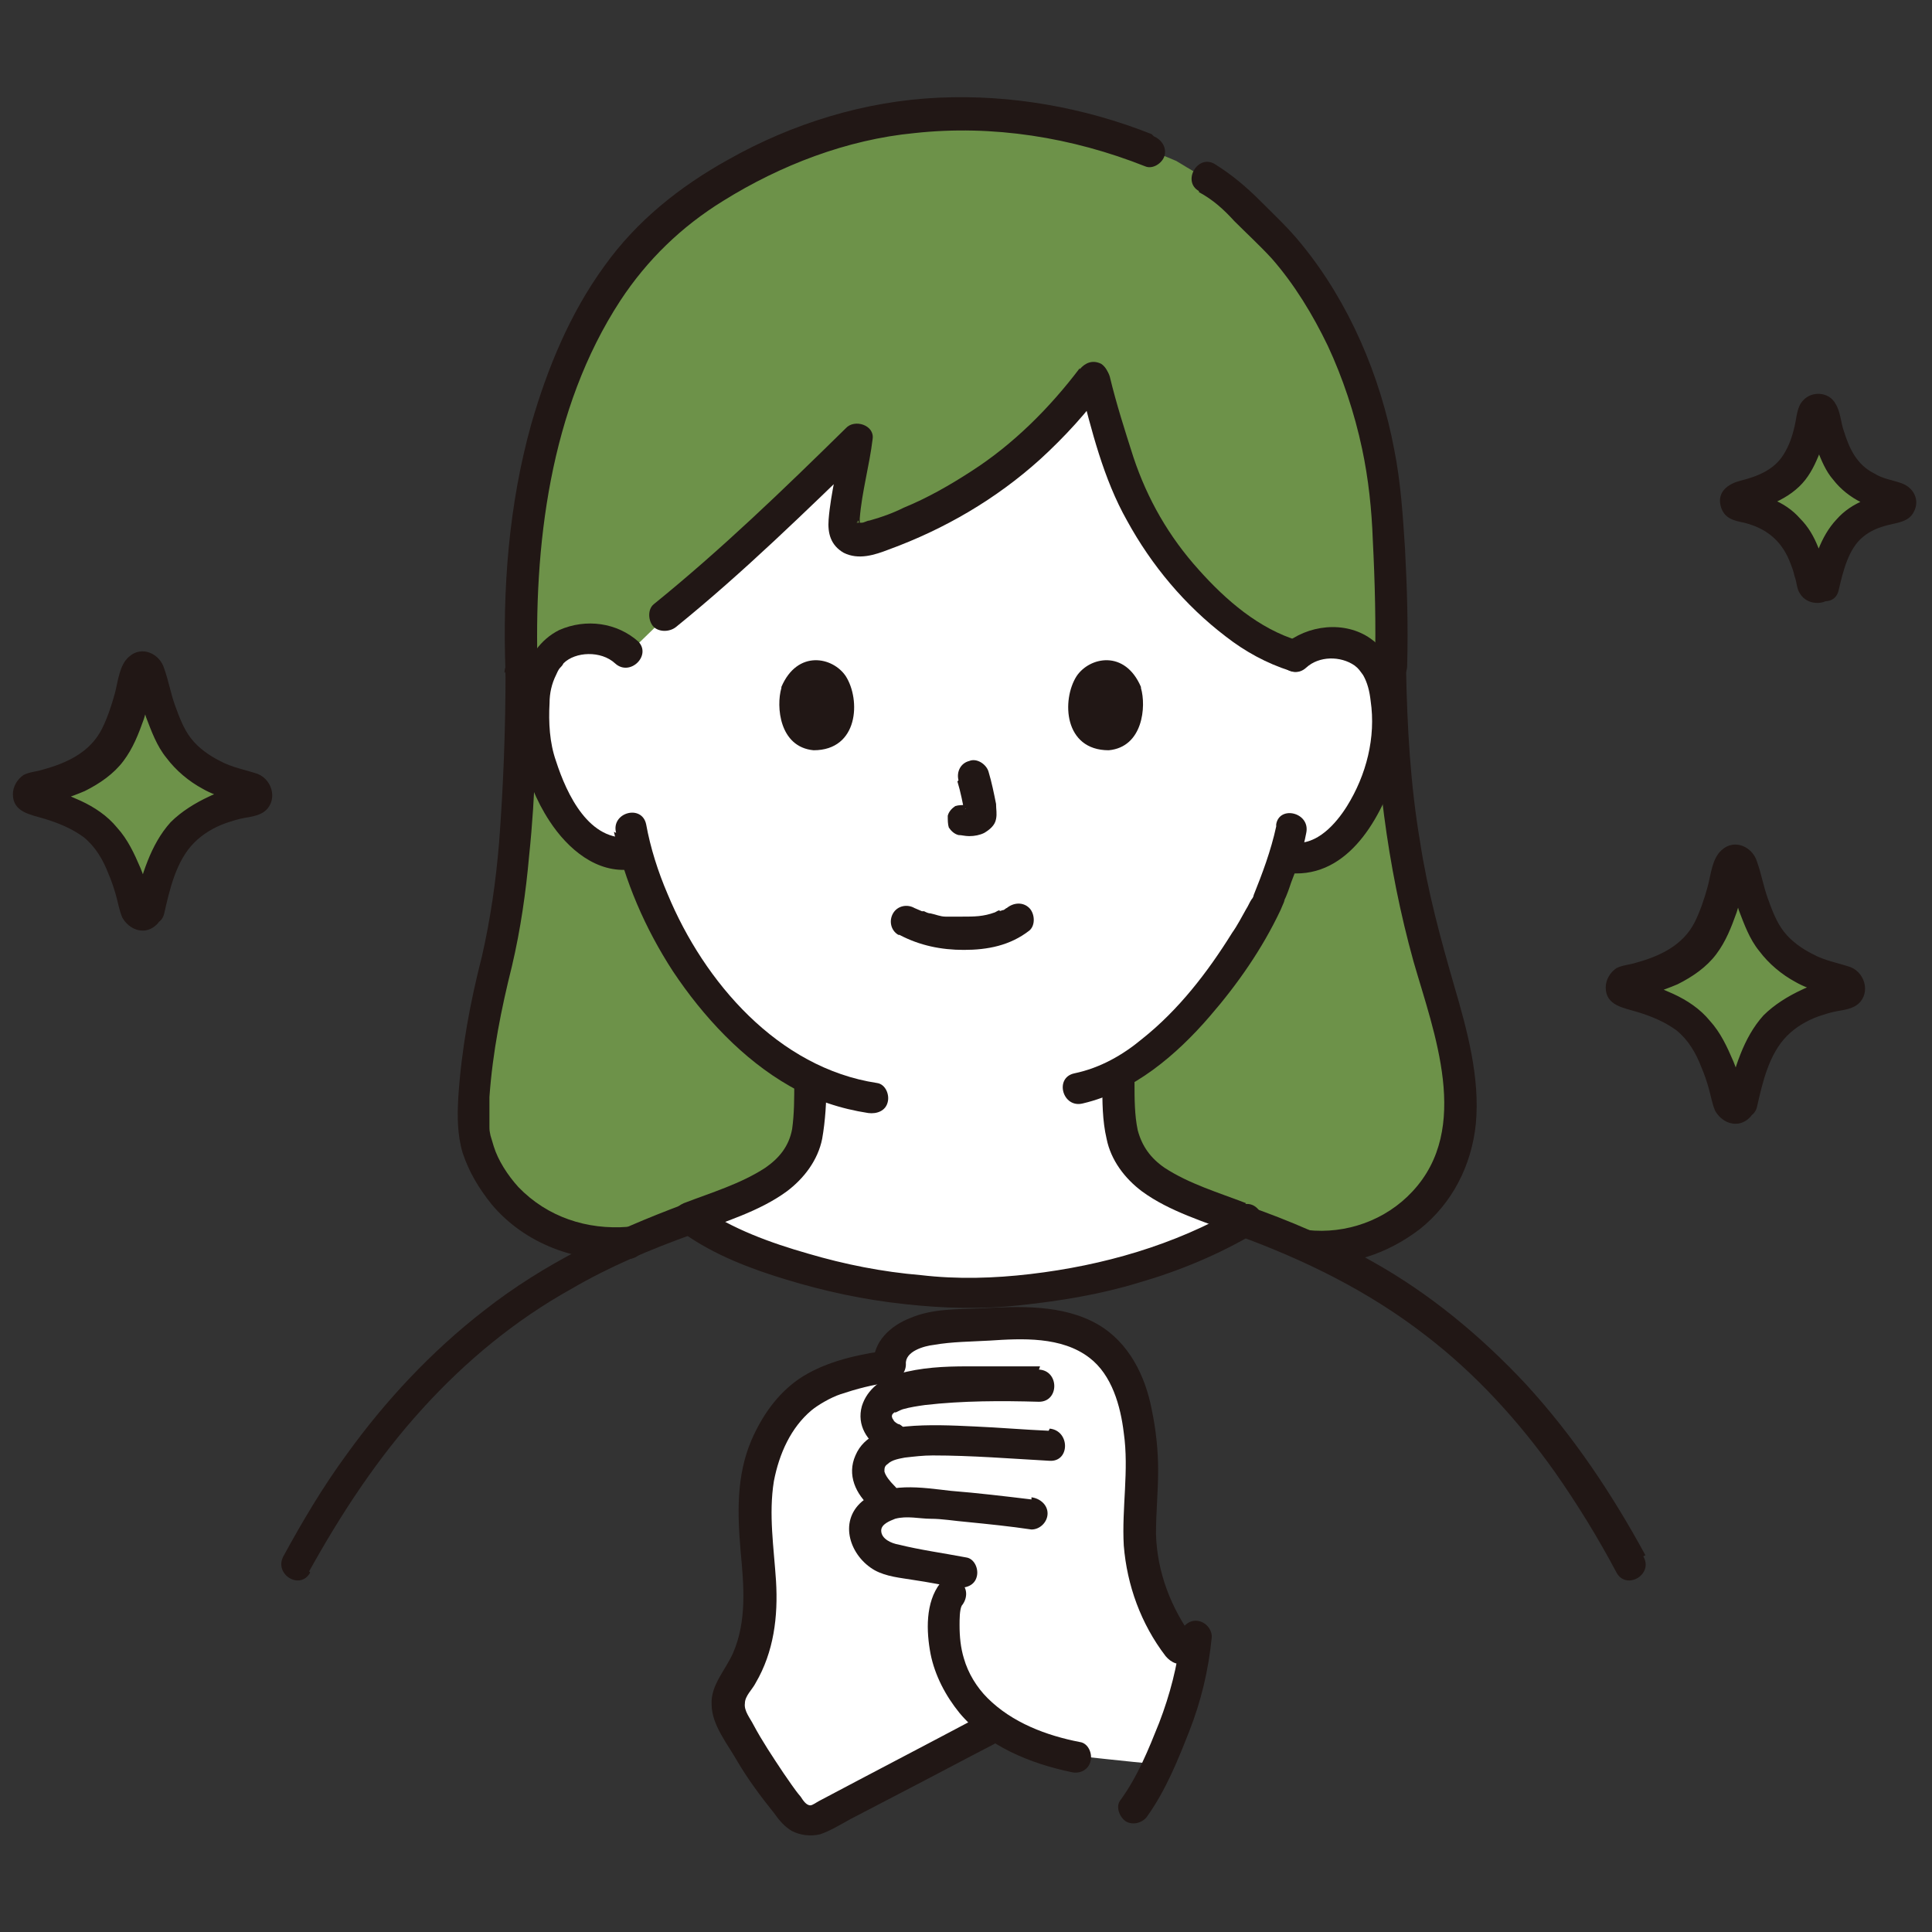
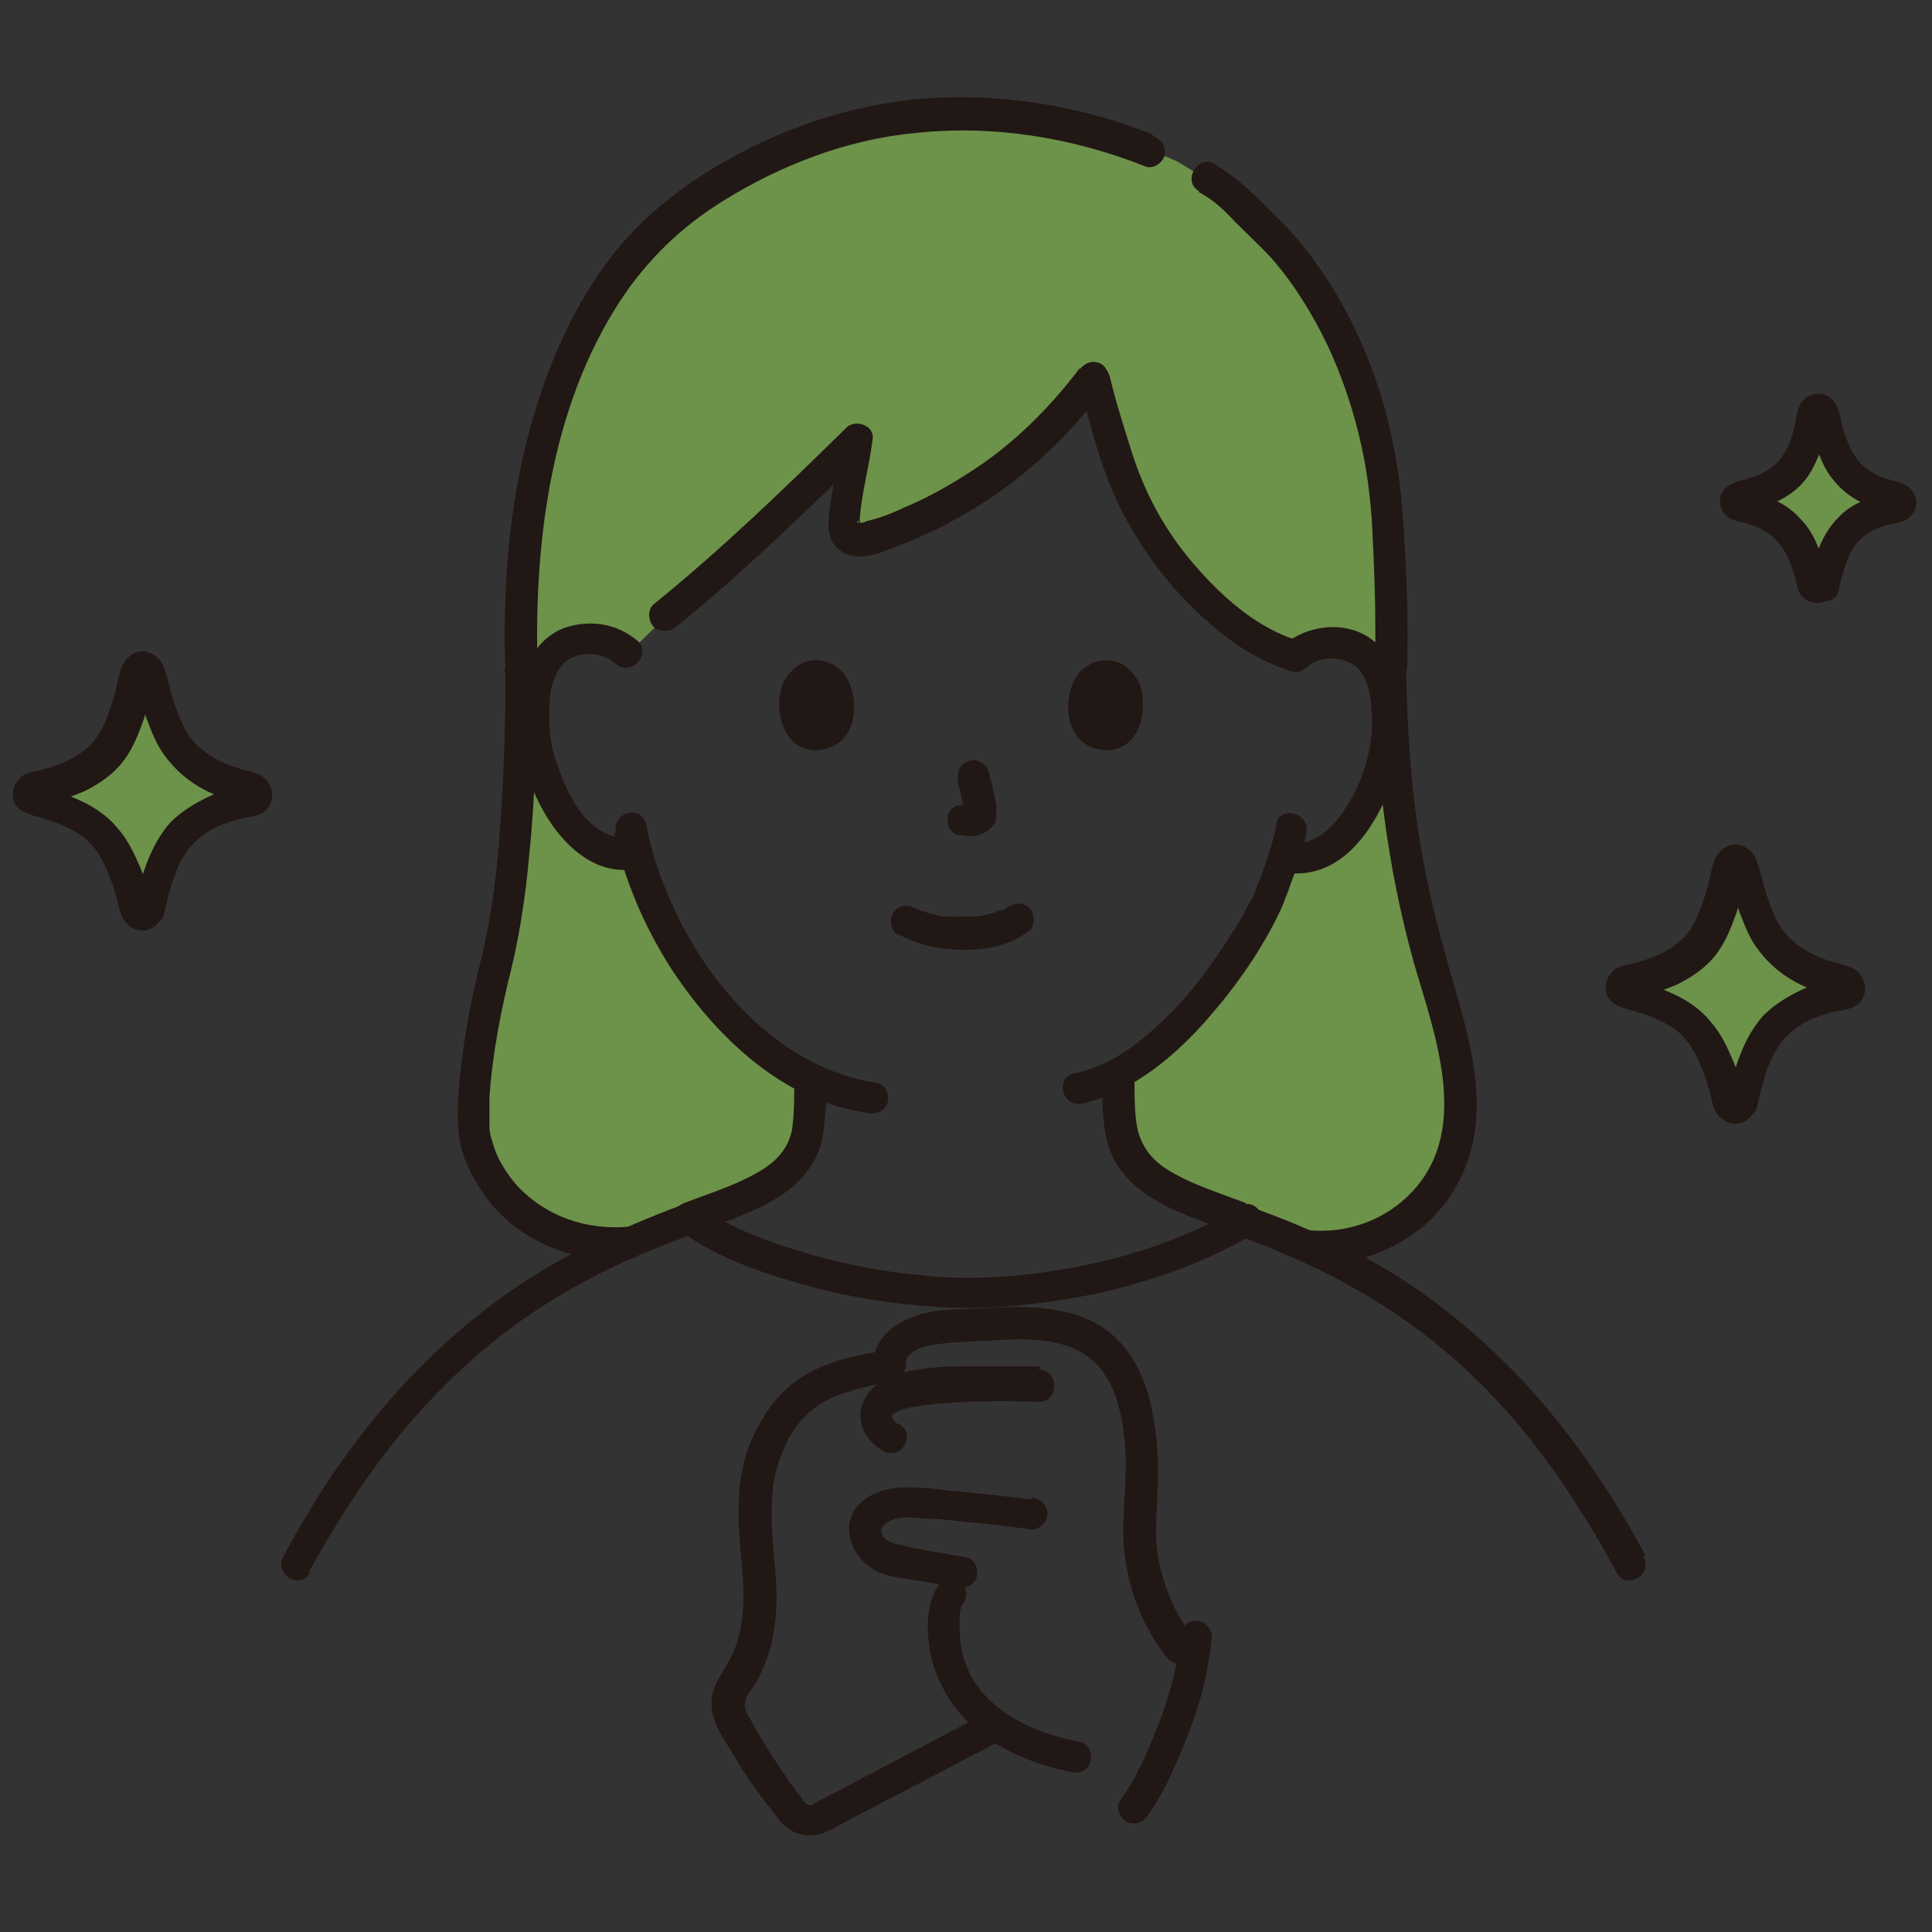
<svg xmlns="http://www.w3.org/2000/svg" id="b" version="1.1" viewBox="0 0 180 180">
  <rect x="0" y="0" width="180" height="180" fill="#333333" stroke="none" />
  <defs>
    <style>
      .st0 {
        fill: #211715;
      }

      .st1 {
        fill: #fff;
      }

      .st2 {
        fill: #6d9249;
      }
    </style>
  </defs>
  <g id="c">
    <g id="d">
-       <path class="st1" d="M58.5,60.9c-1-1-2.4-1.3-3.5-1.3-2.5,0-3.6,1.4-4.1,2.2-1.4,2.4-1.3,6.8-.4,9.5.6,1.9,1.7,4.9,4.3,7,1.1.9,2.9,1.5,4.5,1.1,1.2,4,3.3,8.8,7,13.3,2.9,3.5,5.9,6,9.2,7.7,0,1.3,0,1.9-.1,3.6,0,.8-.1,1.8-.4,2.6-.4,1.1-1,2-1.9,2.8-1.9,1.6-3.9,2.3-6.4,3.2,0,0-1.6.6-2.5,1,.5.4.8.5,1.2.8,6.6,3.9,16.5,6,24.9,6.2,8.4-.2,18.3-2.3,24.9-6.2.4-.2.7-.4,1.1-.6-.8-.3-3-1.2-3-1.2-2.4-.9-4.4-1.7-6.4-3.2-.9-.7-1.5-1.7-1.9-2.8-.3-.8-.4-1.7-.4-2.6-.1-1.9,0-2.4-.1-3.9,7.2-4,12.9-13.7,13.9-16.5.4-.7,1-2.3,1.4-3.9h.4c1.5.3,3.1-.2,4.1-1.1,2.6-2.1,3.7-5,4.3-7,.9-2.7,1-7.1-.4-9.5-.5-.8-1.5-2.2-4-2.3-1.2,0-2.5.3-3.5,1.3-5.2-1.6-11.1-7.1-14.6-13.7-1.4-2.6-3-8.1-4.1-12.4-5.2,7.1-12.3,12.3-20.7,15.1-.5.2-1.2.3-1.7,0-.7-.3-.8-.6-.8-1.5.1-2.1,1-5.7,1.2-7.7-5.8,5.7-12.1,11.6-17.9,16.4l-3.5,3.4h0Z" />
-       <path class="st1" d="M70.6,144.5c-.2-3-.4-6,.7-9.2,1.9-5.1,4.9-7.2,11.8-8.1-.3-1.3.9-2.5,2.2-3,1.3-.5,2.8-.6,4.3-.7,2.1-.1,4.2-.3,6.3-.2s4.3.5,6,1.5c2.6,1.6,3.7,4.6,4.2,7.3.3,1.6.4,3.3.4,4.9,0,2.3-.3,4.7-.1,7,.3,3.9,2,7.7,4.9,10.8-.6,3.1-1.6,5.9-3.2,9.6-3.2-.3-7.7-.8-7.7-.8-2.8-.6-5.4-1.5-7.5-3l-1,.5-15.2,8c-.9.6-2.1.4-2.7-.4-2-2.5-3.8-5.2-5.3-7.9-.4-.7-.8-1.5-.7-2.3,0-.9.7-1.8,1.2-2.6,2.2-3.8,1.8-7.6,1.5-11.5h0Z" />
      <g id="e">
        <path class="st2" d="M133.4,90c-2.7-9.1-3.8-18.4-3.9-27.9.2-5.5-.2-12-.4-14.7-.7-9.4-4.9-20-11.1-25.9-2.4-2.3-3.3-3.5-5.7-4.9,0,0-1.4-.8-2.7-1.6-1.4-.6-2.7-1.1-2.7-1.1-5.1-2-10.3-3.4-17.8-3.4-12.3,0-23.2,6.3-28.1,11-8,7.7-13.1,21.8-12.5,41.2,0,13.2-1.1,22.6-2.6,28-1,3.7-1.9,9.8-1.9,13.6,0,5.2,5.6,12.4,14.5,11.6h0c1.8-.8,3.7-1.5,5.6-2.2,0,0,0,0,0,0,1-.4,2.5-1,2.5-1,2.4-.9,4.4-1.7,6.4-3.2.9-.7,1.5-1.7,1.9-2.8.3-.8.4-1.7.4-2.6.1-1.8,0-2.3.1-3.6-3.4-1.6-6.4-4.2-9.2-7.7-3.7-4.5-5.8-9.3-7-13.3-1.6.4-3.3-.2-4.5-1.1-2.6-2.1-3.6-5.1-4.3-7-.9-2.7-1-7.1.4-9.5.5-.8,1.5-2.2,4.1-2.2,1.2,0,2.5.3,3.5,1.3l3.5-3.4c5.8-4.8,12.2-10.8,17.9-16.4-.2,2.1-1.1,5.6-1.2,7.7,0,.9.1,1.2.8,1.5.5.2,1.2,0,1.7,0,8.5-2.8,15.5-8,20.7-15.1,1.1,4.4,2.7,9.8,4.1,12.4,3.5,6.5,9.4,12.1,14.6,13.7,1-1,2.3-1.3,3.5-1.3,2.5,0,3.6,1.5,4,2.3,1.4,2.4,1.3,6.8.4,9.5-.7,1.9-1.7,4.9-4.3,7-1.1.9-2.6,1.4-4.1,1.2,0,0-.1,0-.4,0-.5,1.6-1.1,3.1-1.4,3.9-1,2.8-6.7,12.5-13.9,16.5,0,1.5,0,2,.1,3.9,0,.8.1,1.8.4,2.6.4,1.1,1,2,1.9,2.8,1.9,1.6,3.9,2.3,6.4,3.2,0,0,2.2.8,3,1.2,0,0,0,0,0,0,1.9.7,3.8,1.5,5.6,2.3,0,0,0,0,0,0,5.8.8,11.8-3,13.6-8.6,1.7-5.3-.4-12.1-2-17.4h0Z" />
        <path class="st2" d="M14.1,85c-.1.6-.9.6-1.1,0-.6-2.3-1.6-5.2-3-6.8-1.8-2-4.3-2.9-6.6-3.4-.6-.1-.6-1,0-1.1,2.3-.5,4.9-1.4,6.6-3.2,1.6-1.8,2.5-5.3,3.1-7.7.1-.6.9-.6,1.1,0,.6,2.4,1.6,5.9,3.2,7.7,1.7,1.8,4.1,2.7,6.4,3.2.6.1.6,1,0,1.1-2.4.5-5,1.3-6.8,3.3-1.4,1.7-2.3,4.5-2.8,6.9h0Z" />
        <path class="st2" d="M162.4,103c-.1.6-.9.6-1.1,0-.6-2.3-1.6-5.2-3-6.8-1.8-2-4.3-2.9-6.6-3.4-.6-.1-.6-1,0-1.1,2.3-.5,4.9-1.4,6.6-3.2,1.6-1.8,2.5-5.3,3.1-7.7.1-.6.9-.6,1.1,0,.6,2.4,1.6,5.9,3.2,7.7,1.7,1.8,4.1,2.7,6.4,3.2.6.1.6,1,0,1.1-2.4.5-5,1.3-6.8,3.3-1.4,1.7-2.3,4.5-2.8,6.9h0Z" />
        <path class="st2" d="M169.8,54.3c0,.4-.7.4-.8,0-.4-1.7-1.1-3.7-2.2-5-1.3-1.5-3.1-2.1-4.8-2.5-.4,0-.4-.7,0-.8,1.7-.4,3.5-1,4.8-2.3,1.2-1.3,1.8-3.8,2.2-5.6,0-.4.7-.4.8,0,.4,1.7,1.2,4.3,2.3,5.6,1.2,1.3,3,2,4.6,2.3.4,0,.4.7,0,.8-1.7.3-3.7.9-4.9,2.4-1,1.2-1.6,3.3-2,5Z" />
      </g>
    </g>
    <g id="f">
      <path class="st0" d="M47.1,62.6c0,5.3-.2,10.6-.6,15.9-.3,3.6-.8,7.1-1.6,10.6-1.1,4.3-1.9,8.6-2.2,13.1-.1,1.8-.1,3.5.4,5.2.6,1.8,1.5,3.3,2.7,4.8,3.1,3.7,8,5.5,12.7,5.1.8,0,1.5-.6,1.5-1.5s-.7-1.5-1.5-1.5c-3.8.3-7.5-.9-10.2-3.7-1-1.1-1.9-2.5-2.3-3.8-.1-.3-.2-.7-.3-1-.1-.5-.1-.5-.1-.9,0-.9,0-1.8,0-2.7.3-4.2,1.1-8.2,2.1-12.2.8-3.4,1.3-6.9,1.6-10.3.6-5.7.7-11.3.7-17,0-1.9-3-1.9-3,0h0Z" />
      <path class="st0" d="M128,62.1c.1,9.3,1.2,18.5,3.7,27.5,1.9,6.6,5.4,15.5-.1,21.4-2.5,2.7-6.2,4-9.8,3.6-.8,0-1.5.7-1.5,1.5s.7,1.4,1.5,1.5c3.8.5,7.5-.8,10.5-3.1,3-2.4,4.8-5.9,5.2-9.8.4-4.3-.8-8.7-2-12.8-1.3-4.5-2.5-8.9-3.2-13.5-.9-5.3-1.2-10.7-1.3-16.1,0-1.9-3-1.9-3,0h0Z" />
      <path class="st0" d="M111.7,17.9c1.3.7,2.3,1.6,3.3,2.7,1.2,1.2,2.4,2.3,3.5,3.5,2.1,2.4,3.8,5.2,5.2,8.1,1.4,3,2.5,6.3,3.2,9.6.6,2.8.9,5.7,1,8.5.2,3.9.3,7.9.2,11.8,0,1.9,2.9,1.9,3,0,.1-3.7,0-7.3-.2-11-.2-3.1-.4-6.2-1-9.2-1.3-6.9-4.2-13.7-8.6-19.1-1.2-1.5-2.6-2.8-3.9-4.1-1.3-1.3-2.6-2.4-4.2-3.4-1.6-1-3.1,1.6-1.5,2.5h0Z" />
      <path class="st0" d="M107.3,12.5c-6.3-2.5-13.1-3.7-19.8-3.4-6.9.3-13.7,2.4-19.7,5.8-4.5,2.5-8.5,5.7-11.5,9.9-3.2,4.4-5.3,9.5-6.8,14.7-2.1,7.5-2.7,15.4-2.4,23.2,0,1.9,3,1.9,3,0-.4-11.8,1.1-24.6,7.7-34.7,2.5-3.8,5.7-6.9,9.6-9.3,5.3-3.3,11.5-5.7,17.8-6.3,7.3-.8,14.7.4,21.5,3.1.7.3,1.6-.3,1.8-1,.2-.8-.3-1.5-1-1.8h0Z" />
      <path class="st0" d="M100.6,35.8c1.1,4.3,2.2,8.8,4.4,12.7,2.3,4.2,5.4,7.9,9.2,10.8,1.8,1.4,3.8,2.5,6,3.2,1.8.6,2.6-2.3.8-2.8-3.7-1.1-6.8-3.8-9.3-6.6-2.8-3.1-4.8-6.6-6.1-10.5-.8-2.5-1.6-5-2.2-7.5-.5-1.8-3.3-1.1-2.8.8h0Z" />
      <path class="st0" d="M100.6,34.3c-2.8,3.7-6.2,7.1-10.1,9.6-2,1.3-4.1,2.5-6.3,3.4-1,.5-2.1.9-3.2,1.2-.2,0-.5.2-.7.2,0,0-.4,0-.4,0-.2,0,0-.1,0,0,0-.6.2.3.2.4,0,0,0-.7,0-.8.2-2.5.9-4.9,1.2-7.4.2-1.3-1.7-1.9-2.5-1-5.8,5.7-11.6,11.3-17.9,16.4-.6.5-.5,1.6,0,2.1s1.5.5,2.1,0c6.3-5.1,12.1-10.8,17.9-16.4l-2.5-1c-.3,2.4-1,4.9-1.2,7.4-.1,1.3.2,2.4,1.4,3.1,1.4.7,2.9.2,4.2-.3,5.2-1.9,10-4.7,14.1-8.4,2.3-2.1,4.4-4.4,6.2-6.9.5-.6.1-1.6-.5-2-.8-.4-1.5-.1-2,.5h0Z" />
      <path class="st0" d="M118.9,77c-.5,2.3-1.3,4.4-2.1,6.4.2-.4,0,0,0,0,0,.1-.1.3-.2.4-.2.3-.3.6-.5.9-.4.7-.8,1.5-1.3,2.2-2.3,3.7-5,7.2-8.4,9.9-1.8,1.5-3.9,2.7-6.3,3.2-1.9.4-1.1,3.3.8,2.8,4.7-1.1,8.7-4.5,11.8-8.1,2.6-3,4.9-6.3,6.6-9.9.1-.2.2-.5.3-.7,0,0,.2-.5,0-.1.3-.6.5-1.2.7-1.8.6-1.5,1.1-3,1.4-4.6.4-1.9-2.5-2.6-2.8-.8h0Z" />
      <path class="st0" d="M57.2,77.5c1,4.6,2.9,9,5.5,13,2.8,4.2,6.5,8.2,10.9,10.7,2.3,1.3,4.7,2.1,7.3,2.5.8.1,1.6-.2,1.8-1,.2-.7-.2-1.7-1-1.8-9.2-1.4-16.1-9.4-19.5-17.6-.9-2.1-1.6-4.3-2-6.5-.4-1.9-3.3-1.1-2.8.8h0Z" />
      <path class="st0" d="M59.5,59.8c-2-1.8-4.9-2.2-7.4-1.1-1.8.9-2.9,2.6-3.4,4.5-1.1,4.4,0,9.5,2.5,13.3,1.7,2.6,4.4,4.9,7.6,4.5.8-.1,1.5-.6,1.5-1.5s-.7-1.6-1.5-1.5c-3.9.5-6-4-7-7.1-.6-1.7-.7-3.6-.6-5.4,0-.9.2-1.8.6-2.6.1-.2.2-.5.4-.7,0,0,.2-.3,0,0,.1-.1.2-.2.3-.4,1.1-1.1,3.5-1.2,4.8,0,1.4,1.3,3.5-.8,2.1-2.1h0Z" />
      <path class="st0" d="M121.7,62.2c1.2-1.1,3.2-1.1,4.5-.2.4.3.5.5.8.9.4.7.6,1.5.7,2.4.5,3.4-.4,6.9-2.2,9.8-1,1.6-2.8,3.7-5,3.4-.8-.1-1.6.2-1.8,1-.2.7.2,1.7,1,1.8,5.6.8,8.8-4.7,10.3-9.3.8-2.3.9-4.9.5-7.3-.3-2-1.1-4-2.8-5.2-2.4-1.7-5.9-1.3-8.1.6-1.4,1.3.7,3.4,2.1,2.1h0Z" />
      <path class="st0" d="M83.8,87.1c1.9,1,3.9,1.4,6,1.4,2.2,0,4.3-.4,6.1-1.8.6-.5.5-1.6,0-2.1-.6-.6-1.5-.5-2.1,0,.4-.3,0,0,0,0-.1,0-.2.2-.4.2,0,0-.5.2-.2,0-.2,0-.3.1-.5.2-1.1.4-1.9.4-3.1.4-.3,0-.6,0-.9,0-.1,0-.3,0-.4,0,0,0-.5,0-.2,0-.5,0-.9-.2-1.4-.3-.2,0-.4-.1-.6-.2,0,0-.1,0-.2,0,.4.1.1,0,0,0-.2-.1-.5-.2-.7-.3-.7-.4-1.6-.2-2,.5-.4.7-.2,1.6.5,2h0Z" />
      <path class="st0" d="M89.2,72.8c.3,1,.5,2,.7,3.1v-.4c0,.1,0,.3,0,.4v-.4c0,0,0,.1,0,.2v-.4c.1,0,.1,0,0,.1l.2-.3s0,0-.1,0l.3-.2c0,0-.2,0-.2.1h.4c-.1,0-.3,0-.4,0h.4c-.1,0-.3,0-.4,0h.4c-.1,0-.3,0-.4,0-.4,0-.8,0-1.1.1-.3.2-.6.5-.7.9,0,.4,0,.8.1,1.1.2.3.5.6.9.7.3,0,.6.1,1,.1.5,0,1-.1,1.4-.3.5-.3,1-.7,1.1-1.3.1-.5,0-.9,0-1.4-.2-1-.4-2-.7-3-.2-.7-1.1-1.3-1.8-1-.8.2-1.2,1-1,1.8h0Z" />
      <path class="st0" d="M72.8,64.1c-.5,1.7-.2,5.5,3,5.8,4.2,0,4.4-4.7,3-6.9-1.2-1.8-4.5-2.5-6,1h0Z" />
      <path class="st0" d="M106.3,64.1c.5,1.7.2,5.5-3,5.8-4.2,0-4.4-4.7-3-6.9,1.2-1.8,4.5-2.5,6,1Z" />
      <path class="st0" d="M64.5,115c3-1.2,6.2-2.1,8.8-4,1.6-1.2,2.9-2.9,3.3-4.9.3-1.7.4-3.5.4-5.2,0-1.9-2.9-1.9-3,0,0,1.4,0,2.9-.2,4.3-.3,1.6-1.2,2.7-2.5,3.6-2.3,1.5-5,2.3-7.6,3.3-.7.3-1.3,1-1,1.8.2.7,1.1,1.3,1.8,1h0Z" />
      <path class="st0" d="M116.1,112.1c-2.6-1-5.3-1.8-7.6-3.3-1.3-.9-2.1-2-2.5-3.5-.3-1.4-.3-3-.3-4.4,0-1.9-3-1.9-3,0,0,1.7,0,3.5.4,5.2.4,2,1.7,3.7,3.3,4.9,2.6,1.9,5.8,2.8,8.8,4,.7.3,1.6-.3,1.8-1,.2-.8-.3-1.5-1-1.8h0Z" />
      <path class="st0" d="M28.8,146.4c3-5.4,6.4-10.6,10.6-15.2,4-4.4,8.6-8.2,13.8-11.1,3.6-2.1,7.4-3.7,11.3-5.1.7-.3,1.3-1,1-1.8-.2-.7-1.1-1.3-1.8-1-6.7,2.5-13,5.5-18.6,9.9-4.9,3.8-9.2,8.4-12.8,13.4-2.2,3-4.1,6.2-5.9,9.5-.9,1.7,1.6,3.2,2.5,1.5h0Z" />
      <path class="st0" d="M153.3,144.9c-3.1-5.7-6.7-11.1-11.1-15.9-4.2-4.5-9-8.5-14.4-11.5-3.7-2.1-7.7-3.8-11.7-5.2-.7-.3-1.6.3-1.8,1-.2.8.3,1.5,1,1.8,6.3,2.3,12.2,5.2,17.5,9.3,4.7,3.6,8.7,8,12.1,12.8,2.1,3,4,6.1,5.7,9.3.9,1.7,3.5.2,2.5-1.5h0Z" />
      <path class="st0" d="M115.3,112.6c-5.9,3.4-12.5,5.3-19.3,6.1-3.4.4-6.8.5-10.2.1-3.6-.3-7.1-1-10.5-2-3.5-1-7.1-2.3-10.1-4.4-.7-.5-1.6-.1-2,.5-.4.7-.1,1.6.5,2,2.8,2,6.2,3.3,9.5,4.3,3.6,1.1,7.3,1.9,11.1,2.3,3.6.4,7.1.5,10.8.1,3.7-.4,7.4-1,11-2.1,3.8-1.1,7.4-2.6,10.8-4.6,1.6-1,.2-3.5-1.5-2.5h0Z" />
      <path class="st0" d="M12.6,84.6h0c.2-.3.4-.4.5-.6.3,0,.6,0,.9.1l.4.7c-.5-1.3-.8-2.7-1.3-3.9-.6-1.4-1.2-2.7-2.2-3.8-.9-1.1-2.1-1.9-3.4-2.5-.7-.3-1.3-.6-2-.8-.5-.1-1.5-.3-1.7-.5l.5.5c0,.2,0,.5,0,.7l-.5.5c.2-.2,1.4-.3,1.9-.5.7-.2,1.5-.5,2.2-.8,1.4-.7,2.7-1.6,3.6-2.8.9-1.2,1.4-2.5,1.9-3.9.2-.7.4-1.3.6-2,0-.4.2-.7.3-1.1,0-.1,0-.3,0-.4,0-.1.2-.4,0-.3l-.5.5c-.3,0-.6,0-.9-.1l-.4-.7c.5,1.3.7,2.6,1.1,3.9.5,1.3,1,2.7,1.9,3.8.9,1.2,2.1,2.2,3.4,2.9.7.4,1.5.7,2.3.9.5.2,1.6.3,1.9.5l-.5-.5c0-.2,0-.5,0-.7l.5-.5c.1,0,0,0-.1,0-.2,0-.4,0-.6.1-.3,0-.6.1-.9.2-.7.2-1.4.4-2,.7-1.3.6-2.6,1.4-3.6,2.4-1.9,2.1-2.7,5-3.4,7.7-.4,1.8,2.4,2.6,2.8.8.5-2.2,1.1-4.9,2.8-6.6.8-.8,1.8-1.4,2.9-1.8.6-.2,1.2-.4,1.8-.5.6-.1,1.2-.2,1.7-.5,1.4-.9,1-3-.5-3.6-1.2-.4-2.4-.6-3.5-1.2-1-.5-2-1.2-2.7-2.1s-1.1-2-1.5-3.1c-.4-1.1-.6-2.3-1-3.4-.4-1.4-2.1-2.2-3.3-1.1-.9.8-1,2.3-1.3,3.4-.3,1.1-.7,2.3-1.2,3.3-1.1,2.2-3.3,3.2-5.5,3.8-.6.2-1.2.2-1.8.5-.6.4-1,1.1-1,1.8,0,1.7,1.7,1.9,3,2.3,1.3.4,2.5.9,3.6,1.7,1.1.9,1.8,2.1,2.3,3.4.3.7.5,1.3.7,2s.3,1.4.6,2.1c.4.7,1.1,1.2,1.9,1.2.9,0,1.6-.7,1.9-1.5.3-.7-.3-1.6-1-1.8-.8-.2-1.5.3-1.8,1Z" />
      <path class="st0" d="M161,102.6h0c.2-.3.4-.4.5-.6.3,0,.6,0,.9.1l.4.7c-.5-1.3-.8-2.7-1.3-3.9-.6-1.4-1.2-2.7-2.2-3.8-.9-1.1-2.1-1.9-3.4-2.5-.7-.3-1.3-.6-2-.8-.5-.1-1.5-.3-1.7-.5l.5.5c0,.2,0,.5,0,.7l-.5.5c.2-.2,1.4-.3,1.9-.5.7-.2,1.5-.5,2.2-.8,1.4-.7,2.7-1.6,3.6-2.8.9-1.2,1.4-2.5,1.9-3.9.2-.7.4-1.3.6-2,0-.4.2-.7.3-1.1,0-.1,0-.3,0-.4,0-.1.2-.4,0-.3l-.5.5c-.3,0-.6,0-.9-.1l-.4-.7c.5,1.3.7,2.6,1.1,3.9.5,1.3,1,2.7,1.9,3.8.9,1.2,2.1,2.2,3.4,2.9.7.4,1.5.7,2.3.9.5.2,1.6.3,1.9.5l-.5-.5c0-.2,0-.5,0-.7l.5-.5c.1,0,0,0-.1,0-.2,0-.4,0-.6.1-.3,0-.6.1-.9.2-.7.2-1.4.4-2,.7-1.3.6-2.6,1.4-3.6,2.4-1.9,2.1-2.7,5-3.4,7.7-.4,1.8,2.4,2.6,2.8.8.5-2.2,1.1-4.9,2.8-6.6.8-.8,1.8-1.4,2.9-1.8.6-.2,1.2-.4,1.8-.5.6-.1,1.2-.2,1.7-.5,1.4-.9,1-3-.5-3.6-1.2-.4-2.4-.6-3.5-1.2-1-.5-2-1.2-2.7-2.1s-1.1-2-1.5-3.1c-.4-1.1-.6-2.3-1-3.4-.4-1.4-2.1-2.2-3.3-1.1-.9.8-1,2.3-1.3,3.4-.3,1.1-.7,2.3-1.2,3.3-1.1,2.2-3.3,3.2-5.5,3.8-.6.2-1.2.2-1.8.5-.6.4-1,1.1-1,1.8,0,1.7,1.7,1.9,3,2.3,1.3.4,2.5.9,3.6,1.7,1.1.9,1.8,2.1,2.3,3.4.3.7.5,1.3.7,2s.3,1.4.6,2.1c.4.7,1.1,1.2,1.9,1.2.9,0,1.6-.7,1.9-1.5.3-.7-.3-1.6-1-1.8-.8-.2-1.5.3-1.8,1h0Z" />
      <path class="st0" d="M168.5,53.6h0s.7-.4.7-.4h.4s.7.4.7.4c.2.3.2.2,0,0,0-.1,0-.2,0-.3,0-.3-.2-.5-.3-.8-.2-.5-.4-1-.6-1.5-.4-1-.9-1.9-1.7-2.7-.7-.8-1.6-1.4-2.6-1.8-.9-.4-1.9-.6-2.9-.9l.7.4.2.3v.8l-.2.3-.7.4c.5-.2,1-.2,1.5-.4.6-.2,1.1-.4,1.7-.6,1.1-.5,2.1-1.2,2.8-2.1.7-.9,1.1-1.9,1.5-2.9.3-1,.4-2,.8-3l-.4.7-.3.2h-.8c-.5-.7-.7-.8-.5-.3,0,.1,0,.3.1.4,0,.2.1.4.2.6.1.5.3,1,.5,1.5.4,1,.8,2,1.5,2.8.7.9,1.6,1.6,2.6,2.1.5.3,1.1.5,1.7.7.5.2,1,.2,1.5.4l-.7-.4-.2-.3v-.8l.2-.3.7-.4c-.9.4-2,.5-2.9.9-1,.4-1.9,1-2.6,1.8-1.5,1.6-2.1,3.8-2.6,5.8-.4,1.8,2.4,2.6,2.8.8.4-1.7.9-3.9,2.3-5,.6-.5,1.3-.8,2-1,1-.3,2.2-.3,2.7-1.3.6-1.1,0-2.3-1.2-2.7-.9-.3-1.7-.4-2.5-.9-1.6-.8-2.3-2.3-2.8-3.9-.3-.8-.3-1.8-.8-2.6-.6-1.1-2.2-1.2-3-.3-.6.6-.6,1.6-.8,2.4-.2.9-.5,1.8-1,2.6-.9,1.5-2.5,2.1-4.1,2.5-1.1.3-2.1,1-1.8,2.3.3,1.2,1.2,1.4,2.2,1.6,2,.5,3.4,1.6,4.2,3.5.2.5.4,1,.5,1.5.2.5.2,1.2.5,1.6.7,1.2,2.7,1.2,3.3-.2.3-.7.2-1.6-.5-2-.6-.4-1.7-.2-2,.5h0Z" />
      <path class="st0" d="M82.1,125.9c-2.7.4-5.5,1.1-7.7,2.6-2,1.4-3.4,3.4-4.4,5.7-1.4,3.3-1.3,6.8-1,10.3.3,3.2.6,6.5-.7,9.5-.7,1.6-2.1,3-2,4.8,0,1.9,1.5,3.7,2.4,5.3,1,1.7,2.2,3.3,3.4,4.8.5.7,1,1.3,1.7,1.7.8.4,1.7.5,2.6.3.9-.3,1.9-.9,2.8-1.4l4.8-2.5c2.9-1.5,5.7-3,8.6-4.5,1.7-.9.2-3.4-1.5-2.5-4.9,2.6-9.9,5.2-14.8,7.8-.2.1-.6.4-.8.4-.4,0-.7-.5-.9-.8-.6-.7-1.1-1.5-1.6-2.2-1-1.5-2-3-2.8-4.5-.3-.6-.9-1.3-.8-2,0-.7.7-1.3,1-1.9,1.7-2.9,2.1-6.2,1.9-9.5-.2-3.1-.7-6.2-.2-9.3.5-2.6,1.6-5,3.5-6.6.6-.5,1.8-1.2,2.7-1.5,1.5-.5,3-.9,4.6-1.1.8-.1,1.2-1.1,1-1.8-.2-.8-1-1.2-1.8-1h0Z" />
      <path class="st0" d="M111.2,152.7c-2.1-2.9-3.4-6.2-3.5-9.8,0-2,.2-3.9.2-5.9,0-1.9-.2-3.8-.6-5.7-.6-3.1-2.1-6.2-5-7.9-3.3-1.9-7.4-1.7-11-1.5-2.1.1-4.4,0-6.5.9-1.8.7-3.5,2.2-3.4,4.3,0,.8.6,1.5,1.5,1.5s1.5-.7,1.5-1.5c-.1-1.2,1.7-1.7,2.6-1.8,1.7-.3,3.5-.3,5.2-.4,3-.2,6.7-.4,9.3,1.6,2.1,1.6,2.9,4.5,3.2,7,.5,3.5-.2,7,0,10.5.3,3.7,1.6,7.3,3.9,10.3.5.6,1.3,1,2,.5.6-.4,1-1.4.5-2h0Z" />
      <path class="st0" d="M96.9,127.3c-2.3,0-4.5,0-6.8,0-2.1,0-4.3.1-6.4.7-1.5.4-2.9,1.4-3.4,3-.5,1.8.5,3.3,2,4.2,1.7.9,3.1-1.6,1.5-2.5-.2,0-.5-.3-.5-.3,0,0-.1-.2-.2-.3.1.2,0-.2,0,0,0,0,0-.1,0-.2,0-.3,0,0,0,0,0,0,0-.1.1-.2,0-.1-.2.1,0,0,0,0,.2-.2.2-.1.1,0,.4-.2.7-.3.7-.2,1.4-.3,2.1-.4,3.5-.4,7.1-.4,10.6-.3,1.9,0,1.9-2.9,0-3h0Z" />
-       <path class="st0" d="M97.7,133.3c-2.3-.1-4.6-.3-6.9-.4-2.1-.1-4.3-.2-6.4,0-1.9.2-3.9.8-4.7,2.7-.8,1.8,0,3.6,1.5,4.9,1.4,1.3,3.5-.8,2.1-2.1-.4-.4-.8-.9-.9-1.3,0-.3,0-.5.3-.7.4-.4,1.1-.5,1.6-.6.9-.1,1.7-.2,2.6-.2,3.6,0,7.3.3,10.9.5,1.9.1,1.9-2.8,0-3h0Z" />
      <path class="st0" d="M96.1,139.7c-2.5-.3-5-.6-7.5-.8-2.7-.3-6-.9-8.3,1-2.2,1.9-1.1,5.1,1.2,6.4,1.1.6,2.4.7,3.6.9,1.4.2,2.8.5,4.1.7.8.1,1.6-.2,1.8-1,.2-.7-.2-1.7-1-1.8-2.1-.4-4.3-.7-6.3-1.2-.6-.1-1.6-.5-1.6-1.3,0-.6.8-.9,1.3-1.1,1.1-.3,2.3,0,3.3,0,1.1,0,2.2.2,3.4.3,2,.2,4,.4,6,.7.8,0,1.5-.7,1.5-1.5s-.7-1.4-1.5-1.5h0Z" />
      <path class="st0" d="M87.6,147.5c-1.4,1.8-1.3,4.5-.9,6.6.4,2,1.4,3.9,2.7,5.5,2.6,3.1,6.6,4.7,10.4,5.5.8.2,1.6-.2,1.8-1,.2-.7-.2-1.7-1-1.8-3.1-.6-6.3-1.8-8.6-4.1-1-1-1.8-2.3-2.2-3.7-.3-1-.4-2-.4-3.1,0-.5,0-1.4.2-1.8.5-.6.6-1.5,0-2.1-.5-.5-1.6-.6-2.1,0h0Z" />
      <path class="st0" d="M110,152.5c-.3,2.7-1,5.4-2,8-1,2.5-2,5-3.6,7.2-.5.6-.1,1.6.5,2,.7.4,1.6.1,2-.5,1.7-2.4,2.8-5.1,3.9-7.9,1.1-2.8,1.8-5.7,2.1-8.8,0-.8-.7-1.5-1.5-1.5s-1.4.7-1.5,1.5h0Z" />
    </g>
  </g>
</svg>